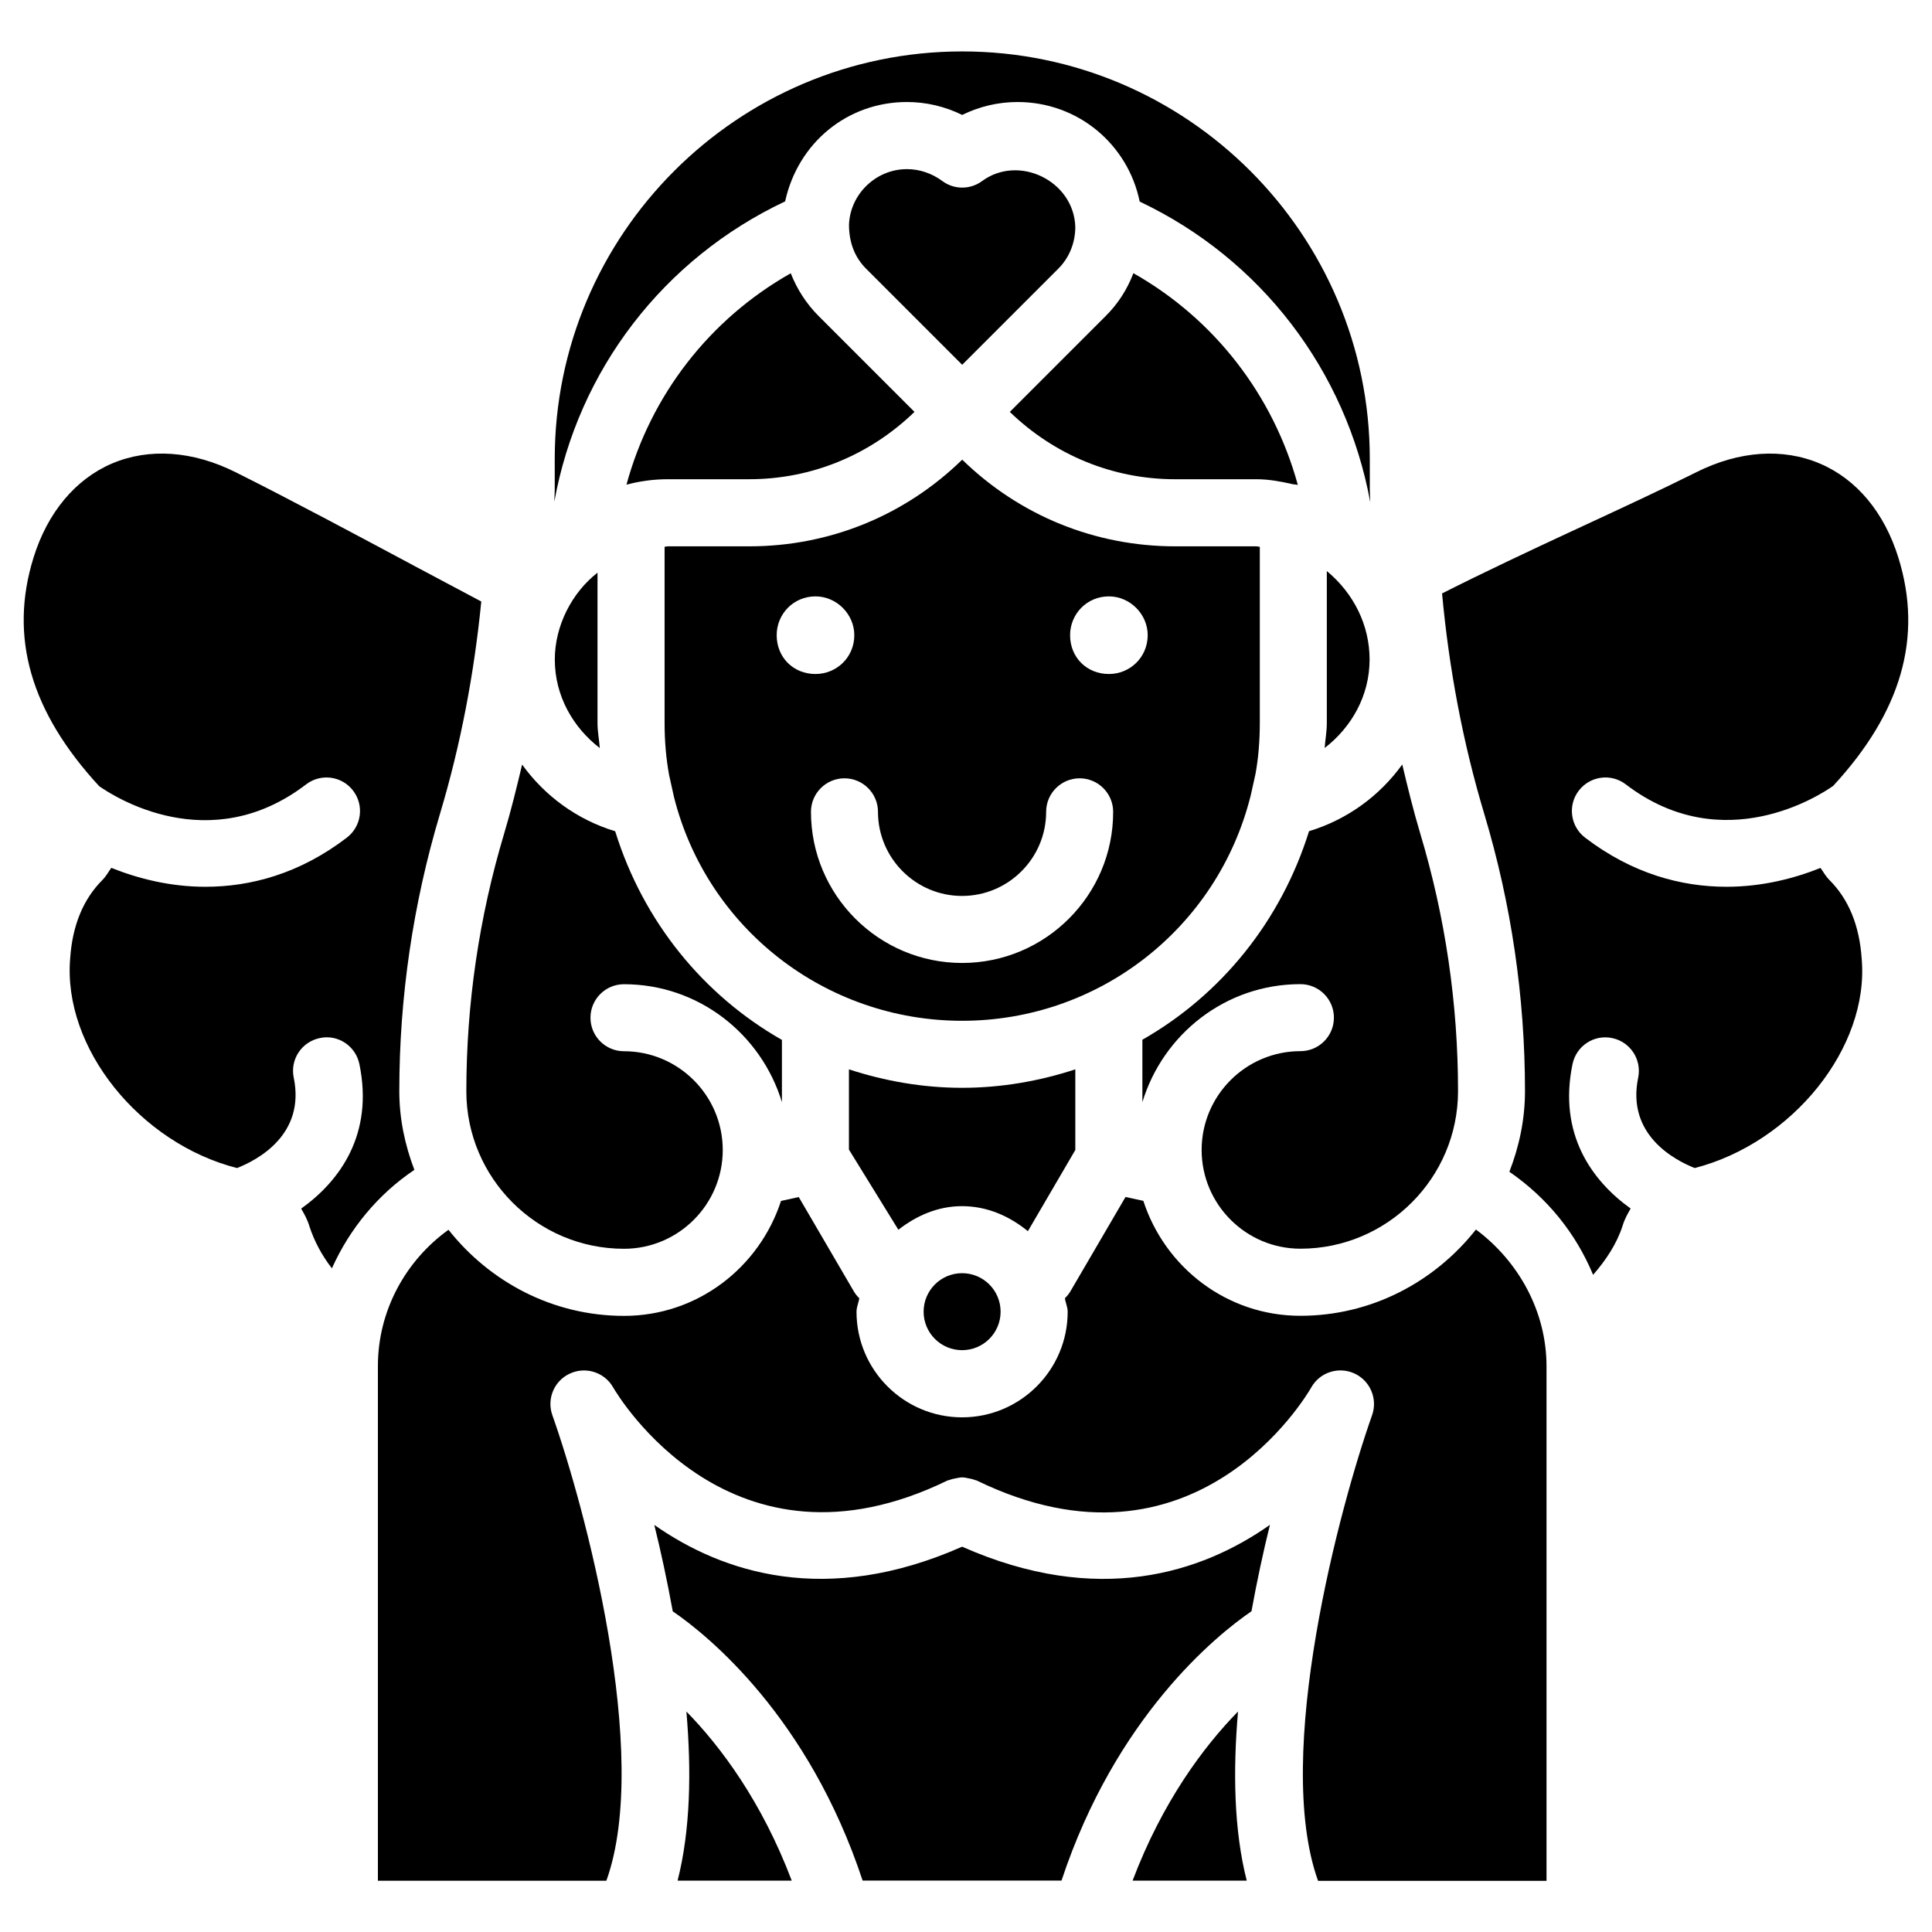
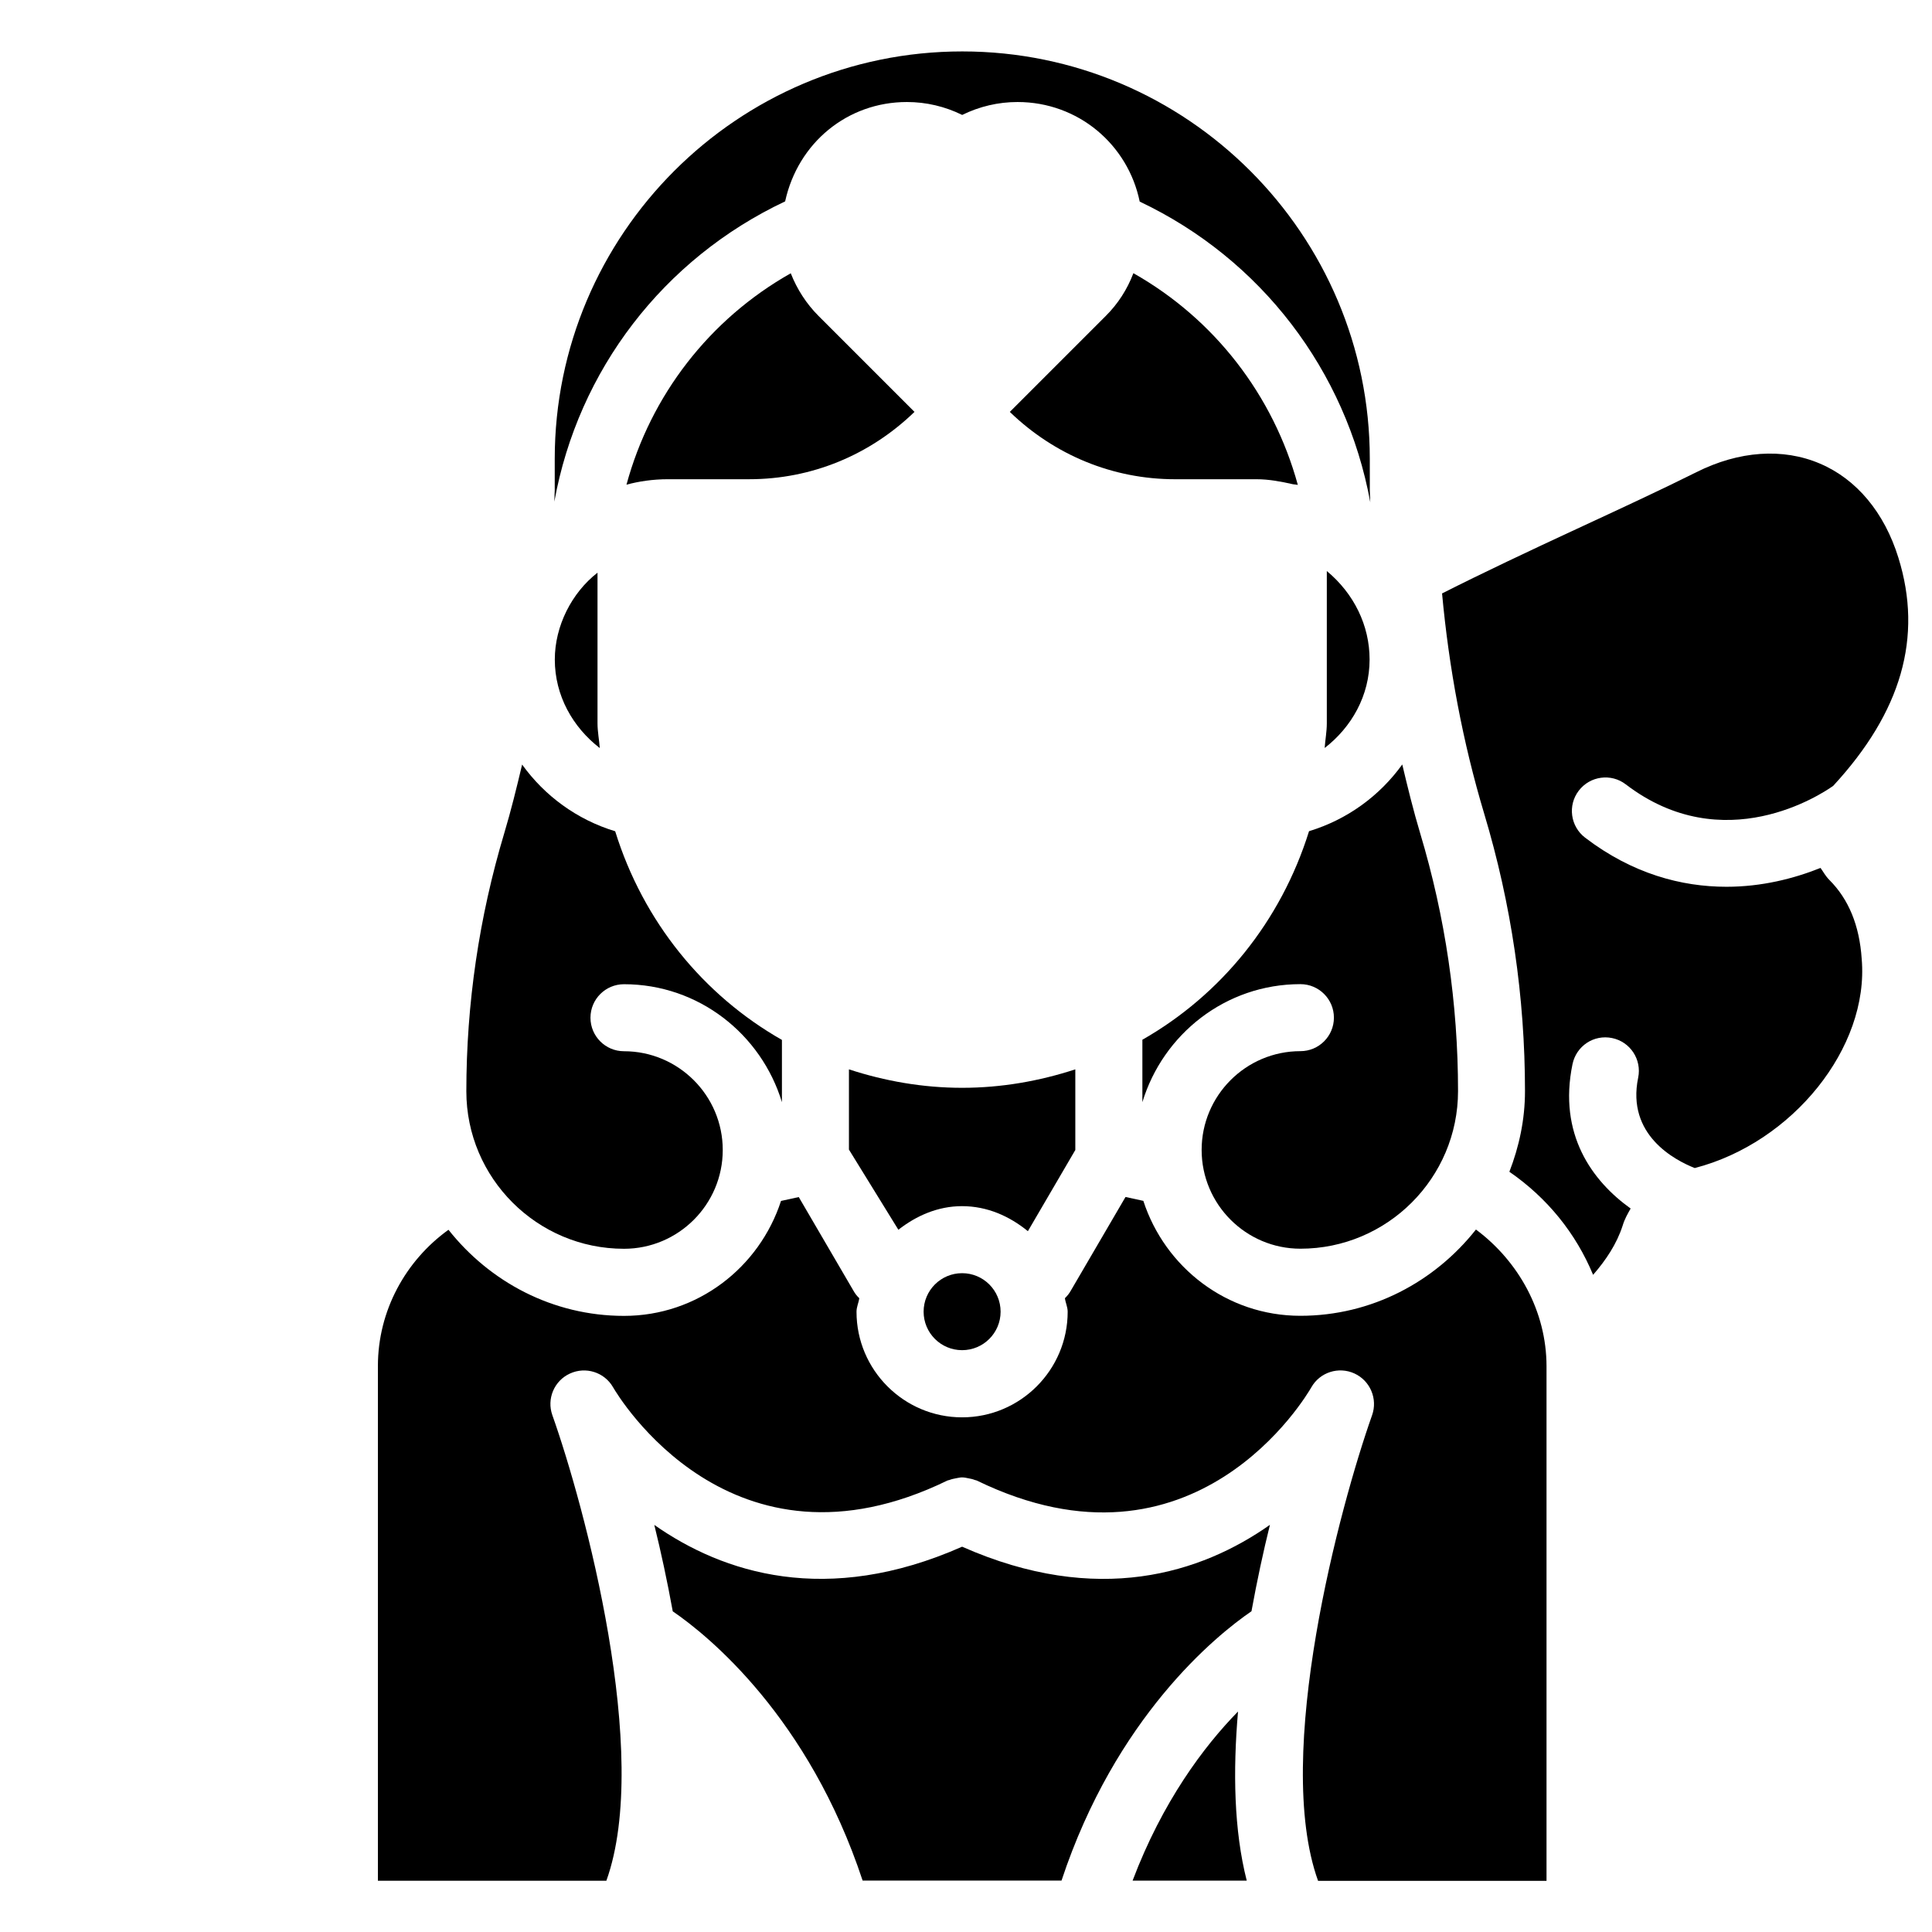
<svg xmlns="http://www.w3.org/2000/svg" fill="#000000" width="800px" height="800px" version="1.1" viewBox="144 144 512 512">
  <g>
    <path d="m352.07 197.36c3.402-15.535 16.52-26.324 32.266-26.324 5.102 0 10.098 1.176 14.652 3.422 4.578-2.246 9.551-3.422 14.672-3.422 16.039 0 29.262 11.23 32.371 26.387 32.141 15.219 54.707 44.797 61.109 79.688-0.02-1.07-0.125-2.141-0.125-3.234l-0.004-8.25c0-59.555-48.449-108-108-108-59.555 0-108 48.449-108 108v8.25c0 1.027-0.105 2.035-0.105 3.066 6.297-34.828 28.887-64.344 61.172-79.582z" />
    <path d="m455.4 271h21.559c3.359 0 6.59 0.629 9.762 1.344h0.043c0.379 0.082 0.797 0.062 1.176 0.168-6.508-23.762-22.082-43.957-43.578-56.113-1.637 4.305-4.094 8.125-7.328 11.336l-25.422 25.422c11.859 11.461 27.328 17.844 43.789 17.844z" />
    <path d="m353.56 216.42c-21.559 12.176-37.113 32.348-43.539 56.027 3.234-0.883 7.031-1.449 10.98-1.449h21.559c16.48 0 31.949-6.383 43.789-17.844l-25.422-25.422c-3.25-3.25-5.707-7.094-7.367-11.312z" />
    <path d="m495.62 295.33v40.324c0 2.266-0.418 4.344-0.566 6.57 7.137-5.519 11.902-13.875 11.902-23.449 0-9.023-4.137-17.461-11.336-23.445z" />
    <path d="m291.03 318.78c0 9.574 4.766 17.949 11.922 23.469-0.164-2.203-0.605-4.367-0.605-6.594v-39.887c-6.863 5.336-11.316 14.152-11.316 23.012z" />
    <path d="m428.97 448.76v-21.371c-9.508 3.106-19.566 4.891-29.996 4.891-10.434 0-20.488-1.785-29.996-4.891v21.266l13.098 21.242c4.746-3.695 10.434-6.254 16.879-6.254 6.695 0 12.617 2.688 17.445 6.633z" />
    <path d="m490.91 364.27c-7.473 23.953-23.406 43.434-44.168 55.273v16.543c5.481-18.031 22.062-31.277 41.879-31.277 4.914 0 8.879 3.988 8.879 8.879 0 4.914-3.988 8.879-8.879 8.879-14.441 0-26.176 11.754-26.176 26.176 0 14.441 11.754 26.176 26.176 26.176 23.027 0 41.773-18.746 41.773-41.773 0-23.152-3.379-46.16-10.035-68.328-1.805-6.023-3.297-12.113-4.746-18.223-6 8.312-14.543 14.59-24.703 17.676z" />
    <path d="m409.17 491.61c0 5.633-4.566 10.199-10.203 10.199-5.633 0-10.199-4.566-10.199-10.199 0-5.637 4.566-10.203 10.199-10.203 5.637 0 10.203 4.566 10.203 10.203" />
-     <path d="m475.45 354.82 1.281-5.773c0.734-4.051 1.133-8.629 1.133-13.395v-46.746c-0.293 0-0.609-0.125-0.883-0.125h-21.559c-21.223 0-41.227-8.145-56.426-22.965-15.199 14.82-35.184 22.965-56.406 22.965l-21.582-0.004c-0.316 0-0.586 0.105-0.883 0.125v46.75c0 4.766 0.398 9.34 1.195 13.73l1.258 5.668v0.02c8.711 34.91 40.156 59.449 76.391 59.449 36.258 0 67.703-24.559 76.48-59.699zm-125.62-42.488c0-5.582 4.41-10.285 10.285-10.285 5.582 0 10.285 4.703 10.285 10.285 0 5.879-4.703 10.285-10.285 10.285-5.879 0-10.285-4.406-10.285-10.285zm49.141 86.863c-22.082 0-40.055-17.969-40.055-40.055 0-4.914 3.988-8.879 8.879-8.879s8.879 3.988 8.879 8.879c0 12.281 9.992 22.293 22.273 22.293s22.293-9.992 22.293-22.293c0-4.914 3.988-8.879 8.879-8.879 4.891 0 8.879 3.988 8.879 8.879 0.047 22.066-17.941 40.055-40.027 40.055zm38.898-76.578c-5.879 0-10.285-4.41-10.285-10.285 0-5.582 4.41-10.285 10.285-10.285 5.582 0 10.285 4.703 10.285 10.285-0.02 5.879-4.699 10.285-10.285 10.285z" />
-     <path d="m404.26 191.99c-3.148 2.309-7.41 2.309-10.539-0.02-2.793-2.059-6.047-3.148-9.383-3.148-8.188 0-15.051 6.613-15.344 14.738 0 4.809 1.594 8.711 4.512 11.629l25.484 25.484 25.484-25.484c2.898-2.898 4.492-6.844 4.492-11.062-0.379-12.242-15.031-19.273-24.707-12.137z" />
    <path d="m535.14 469.84c-10.914 13.812-27.605 22.859-46.539 22.859-19.5 0-35.875-12.848-41.605-30.461l-4.723-1.027-14.527 24.875c-0.379 0.672-0.84 1.258-1.387 1.805l-0.148 0.148c0.168 1.238 0.734 2.309 0.734 3.59 0 15.43-12.555 27.98-27.98 27.98-15.43 0-27.98-12.555-27.98-27.98 0-1.281 0.566-2.371 0.734-3.59l-0.125-0.125c-0.547-0.523-1.008-1.133-1.387-1.805l-14.527-24.875-4.703 1.027c-5.731 17.613-22.105 30.461-41.605 30.461-18.914 0-35.602-9.027-46.52-22.82-11.379 8.188-18.703 21.453-18.703 36.105v136.41h60.543c12.027-33.441-5.836-99.523-14.316-123.39-1.531-4.324 0.484-9.109 4.66-11.02 4.176-1.93 9.133-0.355 11.418 3.609 1.258 2.184 31.32 52.668 88.648 24.73 0.148-0.082 0.336-0.062 0.484-0.125 0.609-0.25 1.219-0.355 1.867-0.484 0.504-0.082 0.988-0.211 1.492-0.211 0.586 0 1.156 0.125 1.742 0.25 0.566 0.105 1.113 0.211 1.66 0.441 0.168 0.062 0.355 0.062 0.523 0.148 57.688 28.047 87.41-22.547 88.648-24.707 2.266-4.008 7.242-5.582 11.418-3.672 4.176 1.91 6.215 6.719 4.68 11.062-8.461 23.867-26.324 89.992-14.316 123.39h60.543v-136.41c-0.02-14.422-7.324-27.711-18.703-36.191z" />
    <path d="m398.97 553.89c-35.918 15.891-63.375 6.992-81.574-5.773 1.742 7.031 3.422 14.84 4.891 22.902 9.531 6.508 36.023 28.129 50.316 71.352h52.711c14.316-43.223 40.809-64.867 50.34-71.371 1.469-8.082 3.148-15.871 4.891-22.902-18.156 12.785-45.633 21.707-81.574 5.793z" />
    <path d="m309.36 474.94c14.441 0 26.176-11.754 26.176-26.176 0-14.441-11.754-26.176-26.176-26.176-4.914 0-8.879-3.988-8.879-8.879 0-4.914 3.988-8.879 8.879-8.879 19.797 0 36.379 13.246 41.859 31.258v-16.5c-20.824-11.859-36.758-31.363-44.188-55.293-10.16-3.086-18.684-9.383-24.664-17.676-1.449 6.109-2.938 12.195-4.746 18.223-6.656 22.211-10.035 45.195-10.035 68.352 0 23 18.746 41.746 41.773 41.746z" />
    <path d="m574.84 351.86c25.969 19.859 51.934 2.562 54.977 0.398 18.074-19.566 23.824-39.422 17.277-60.457-3.695-11.945-11.062-20.805-20.781-24.938-9.805-4.199-21.453-3.402-32.746 2.266-9.32 4.66-20.383 9.781-31.656 15.008-12.492 5.793-24.875 11.629-35.75 17.129 1.828 19.773 5.457 39.34 11.188 58.441 7.16 23.848 10.789 48.555 10.789 73.453 0 7.559-1.555 14.715-4.137 21.371 10.035 6.926 17.613 16.289 22.188 27.312 3.402-3.906 6.254-8.164 7.828-13.035 0.547-1.828 1.344-3.148 2.121-4.535-10.203-7.305-19.25-19.668-15.406-38.27 1.008-4.809 5.648-7.914 10.496-6.906 4.809 0.988 7.894 5.688 6.906 10.496-3.148 15.199 9.742 21.875 14.988 23.953 25.863-6.676 46.266-31.906 44.25-55.418-0.586-8.859-3.465-15.828-8.543-20.906-1.07-1.07-1.594-2.141-2.371-3.211-7.133 2.852-15.613 4.992-24.914 4.992-11.902 0-24.918-3.422-37.473-13.016-3.906-2.981-4.66-8.566-1.68-12.449 2.984-3.906 8.566-4.66 12.449-1.68z" />
-     <path d="m249.82 433.16c0-24.875 3.633-49.582 10.77-73.453 5.519-18.41 9.07-37.262 10.957-56.301l-16.855-8.961c-16.375-8.754-33.902-18.137-48.281-25.316-11.336-5.668-22.945-6.465-32.746-2.289-9.699 4.156-17.086 13.016-20.781 24.938-6.531 21.016-0.801 40.832 17.398 60.566 3.801 2.664 29.18 19.164 54.852-0.484 3.906-2.981 9.488-2.227 12.449 1.68 2.981 3.906 2.227 9.469-1.68 12.449-12.531 9.594-25.547 13.016-37.469 13.016-9.277 0-17.758-2.141-24.938-5.016-0.777 1.07-1.301 2.141-2.352 3.211-5.082 5.082-7.957 12.051-8.543 20.738-2.035 23.742 18.453 49.039 44.211 55.609 5.438-2.141 18.156-8.836 15.031-23.953-1.008-4.809 2.098-9.508 6.906-10.496 4.809-1.051 9.508 2.098 10.496 6.906 3.84 18.621-5.207 30.984-15.43 38.289 0.797 1.426 1.637 2.812 2.203 4.746 1.301 3.969 3.316 7.703 5.941 11.082 4.723-10.539 12.258-19.648 21.852-26.094-2.481-6.527-3.992-13.496-3.992-20.867z" />
-     <path d="m323.57 642.39h30.25c-7.894-20.867-18.789-35.496-27.918-44.816 1.363 15.805 1.07 31.484-2.332 44.816z" />
-     <path d="m472.09 597.57c-9.133 9.32-20.047 23.953-27.941 44.816h30.25c-3.402-13.348-3.672-29.008-2.309-44.816z" />
+     <path d="m472.09 597.57c-9.133 9.32-20.047 23.953-27.941 44.816h30.25c-3.402-13.348-3.672-29.008-2.309-44.816" />
  </g>
</svg>